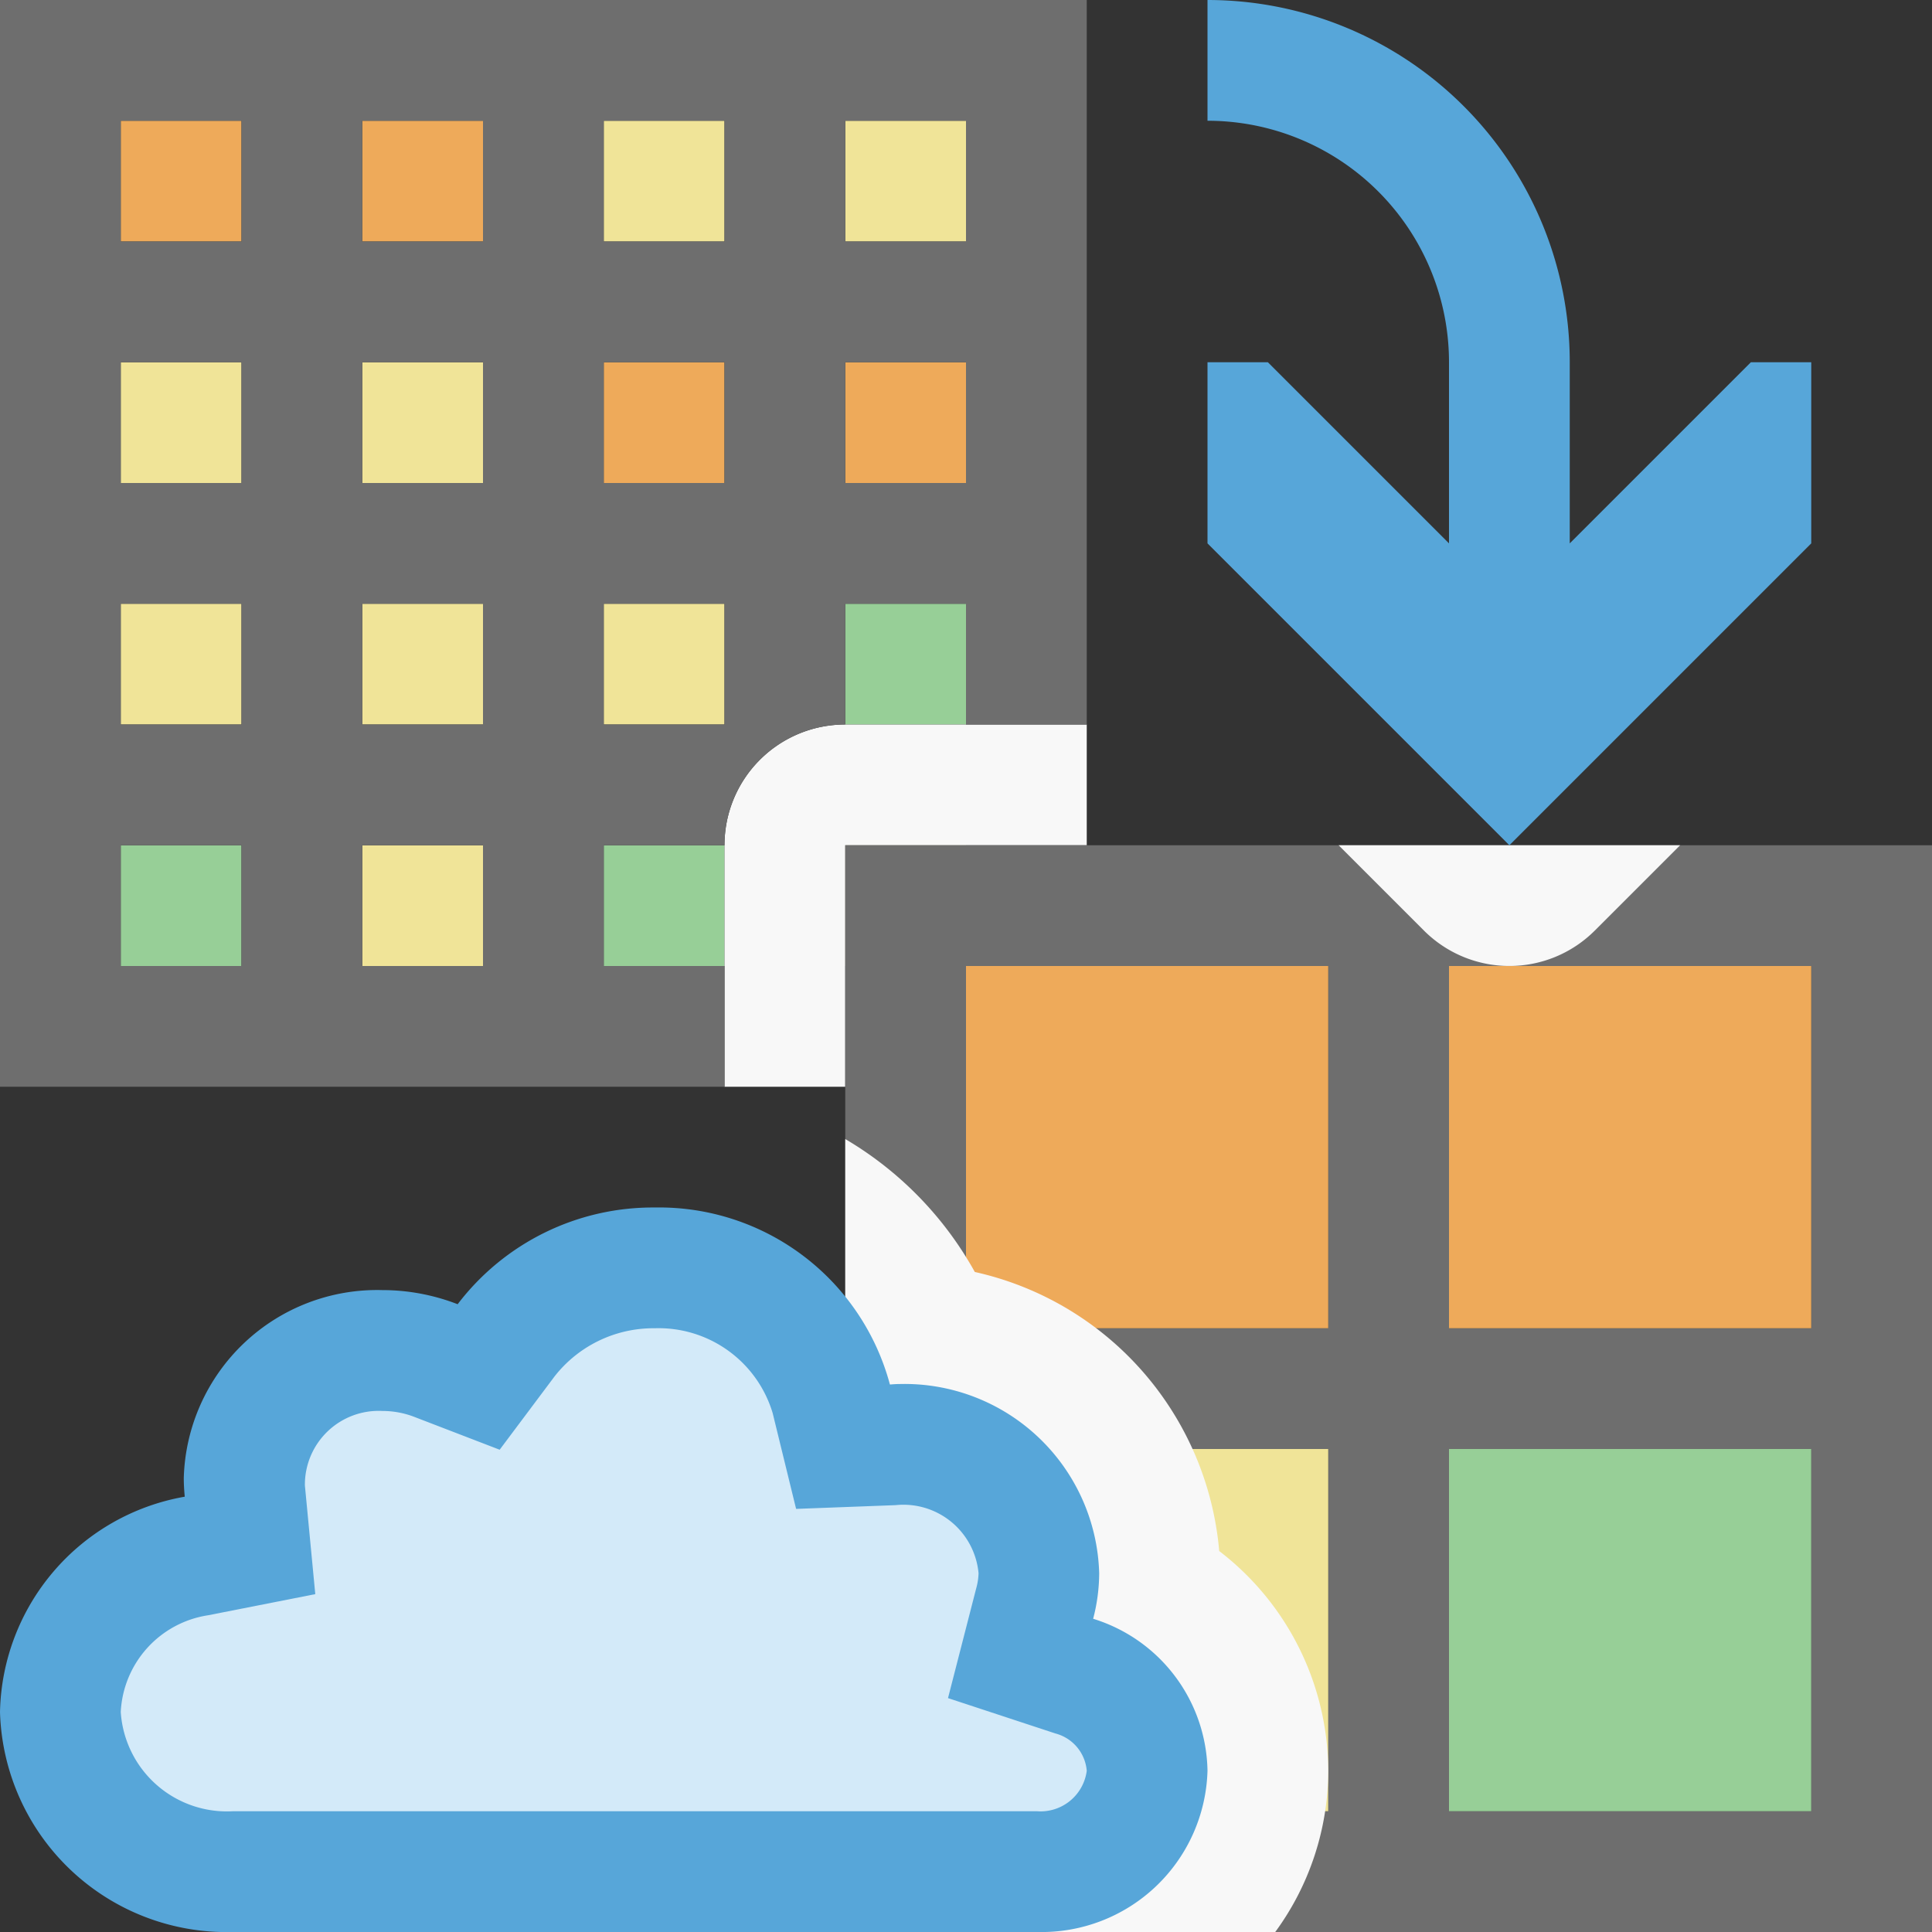
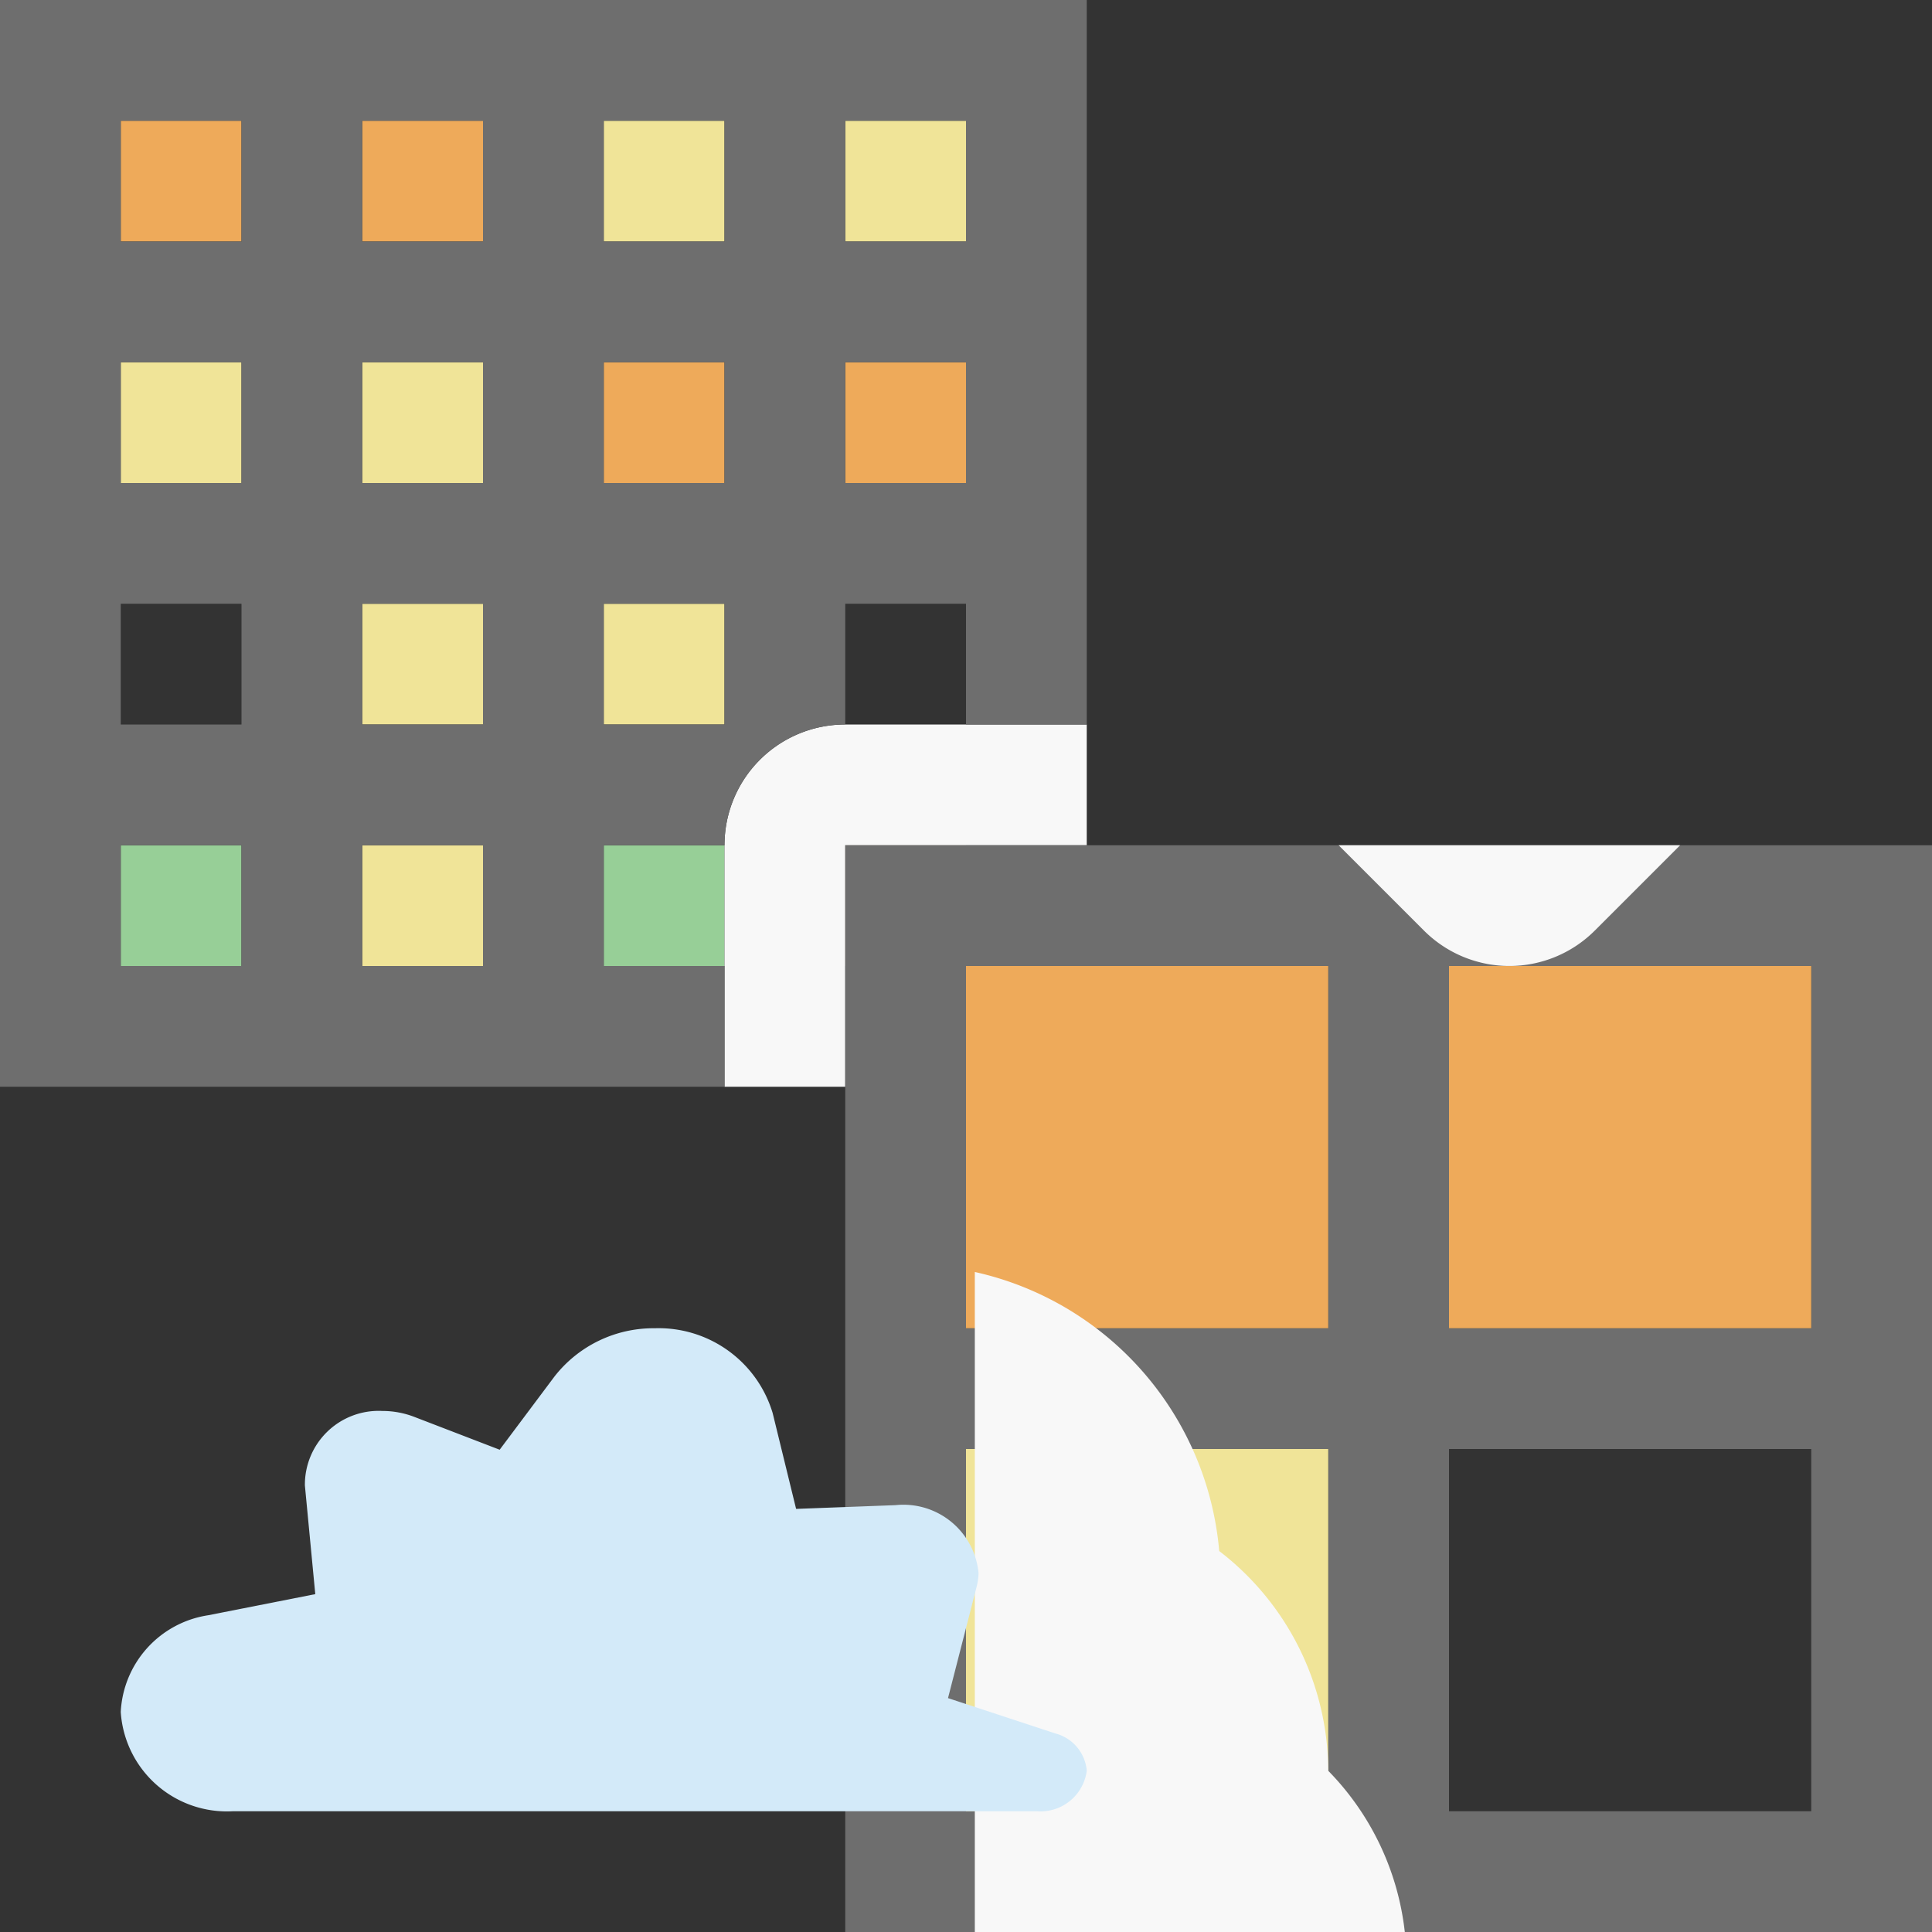
<svg xmlns="http://www.w3.org/2000/svg" id="Icons" viewBox="0 0 16 16">
  <rect x="0" y="0" width="16" height="16" fill="#333333" stroke="none" />
  <defs>
    <style>.cls-1{fill:#f0e498;}.cls-2{fill:#eeaa5a;}.cls-3{fill:#97cf97;}.cls-4{fill:#f8f8f8;}.cls-5{fill:#6e6e6e;}.cls-6{fill:#57a6d9;}.cls-7{fill:#d3eaf9;}</style>
  </defs>
  <rect class="cls-1" x="5" y="1" width="1" height="1" />
  <rect class="cls-2" x="3" y="1" width="1" height="1" />
  <rect class="cls-3" x="5" y="7" width="1" height="1" />
  <rect class="cls-3" x="1" y="7" width="1" height="1" />
  <rect class="cls-1" x="3" y="7" width="1" height="1" />
-   <rect class="cls-1" x="1" y="5" width="1" height="1" />
  <rect class="cls-1" x="7" y="7" width="1" height="1" />
  <rect class="cls-1" x="1" y="3" width="1" height="1" />
  <rect class="cls-2" x="7" y="3" width="1" height="1" />
  <rect class="cls-1" x="3" y="5" width="1" height="1" />
-   <rect class="cls-3" x="7" y="5" width="1" height="1" />
  <rect class="cls-1" x="5" y="5" width="1" height="1" />
  <rect class="cls-1" x="7" y="1" width="1" height="1" />
  <rect class="cls-1" x="3" y="3" width="1" height="1" />
  <rect class="cls-2" x="5" y="3" width="1" height="1" />
  <rect class="cls-2" x="1" y="1" width="1" height="1" />
  <path class="cls-4" d="M7,9V7H9V6H7A.999.999,0,0,0,6,7V9Z" />
  <path class="cls-5" d="M0,0V9H6V8H5V7H6A.999.999,0,0,1,7,6V5H8V6H9V0ZM2,8H1V7H2ZM2,6H1V5H2ZM2,4H1V3H2ZM2,2H1V1H2ZM4,8H3V7H4ZM4,6H3V5H4ZM4,4H3V3H4ZM4,2H3V1H4ZM6,6H5V5H6ZM6,4H5V3H6ZM6,2H5V1H6ZM8,4H7V3H8ZM8,2H7V1H8Z" />
  <path class="cls-5" d="M7,16h9V7H7Zm8-1H12V12h3Zm0-7v3H12V8ZM8,8h3v3H8Zm0,4h3v3H8Z" />
  <rect class="cls-1" x="8" y="12" width="3" height="3" />
  <rect class="cls-2" x="8" y="8" width="3" height="3" />
  <rect class="cls-2" x="12" y="8" width="3" height="3" />
-   <rect class="cls-3" x="12" y="12" width="3" height="3" />
  <path class="cls-4" d="M11.793,7.707a1.0 1,0,0,0,1.414,0l.707-.707H11.086Z" />
-   <path class="cls-6" d="M14.5,3,13,4.5V3a3,3,0,0,0-3-3V1a2,2,0,0,1,2,2V4.5L10.5,3H10V4.5L12.5,7,15,4.5V3Z" />
-   <path class="cls-4" d="M10.097,12.845a2.598,2.598,0,0,0-2.024-2.311A2.922,2.922,0,0,0,7,9.433V16h3.561A2.266,2.266,0,0,0,11,14.665,2.304,2.304,0,0,0,10.097,12.845Z" />
-   <path class="cls-6" d="M9.053,13.406a1.506,1.506,0,0,0,.05-.377,1.613,1.613,0,0,0-1.657-1.567c-.026,0-.051.002-.076.004A1.979,1.979,0,0,0,5.423,10a2.032,2.032,0,0,0-1.633.801,1.724,1.724,0,0,0-.624-.117A1.602,1.602,0,0,0,1.522,12.24c0,.052.003.103.008.155A1.849,1.849,0,0,0,0,14.178,1.877,1.877,0,0,0,1.927,16H8.591A1.375,1.375,0,0,0,10,14.665,1.341,1.341,0,0,0,9.053,13.406Z" />
+   <path class="cls-4" d="M10.097,12.845a2.598,2.598,0,0,0-2.024-2.311V16h3.561A2.266,2.266,0,0,0,11,14.665,2.304,2.304,0,0,0,10.097,12.845Z" />
  <path class="cls-7" d="M1.927,15A.881.881,0,0,1,1,14.178a.853.853,0,0,1,.723-.801l.888-.175-.086-.9a.611.611,0,0,1,.642-.617.734.734,0,0,1,.264.049l.707.272.453-.605A1.04,1.04,0,0,1,5.423,11a.986.986,0,0,1,.976.703l.194.793.823-.031a.625.625,0,0,1,.688.564.523.523,0,0,1-.02.127l-.233.907.89.293A.349.349,0,0,1,9,14.665.386.386,0,0,1,8.588,15Z" />
</svg>